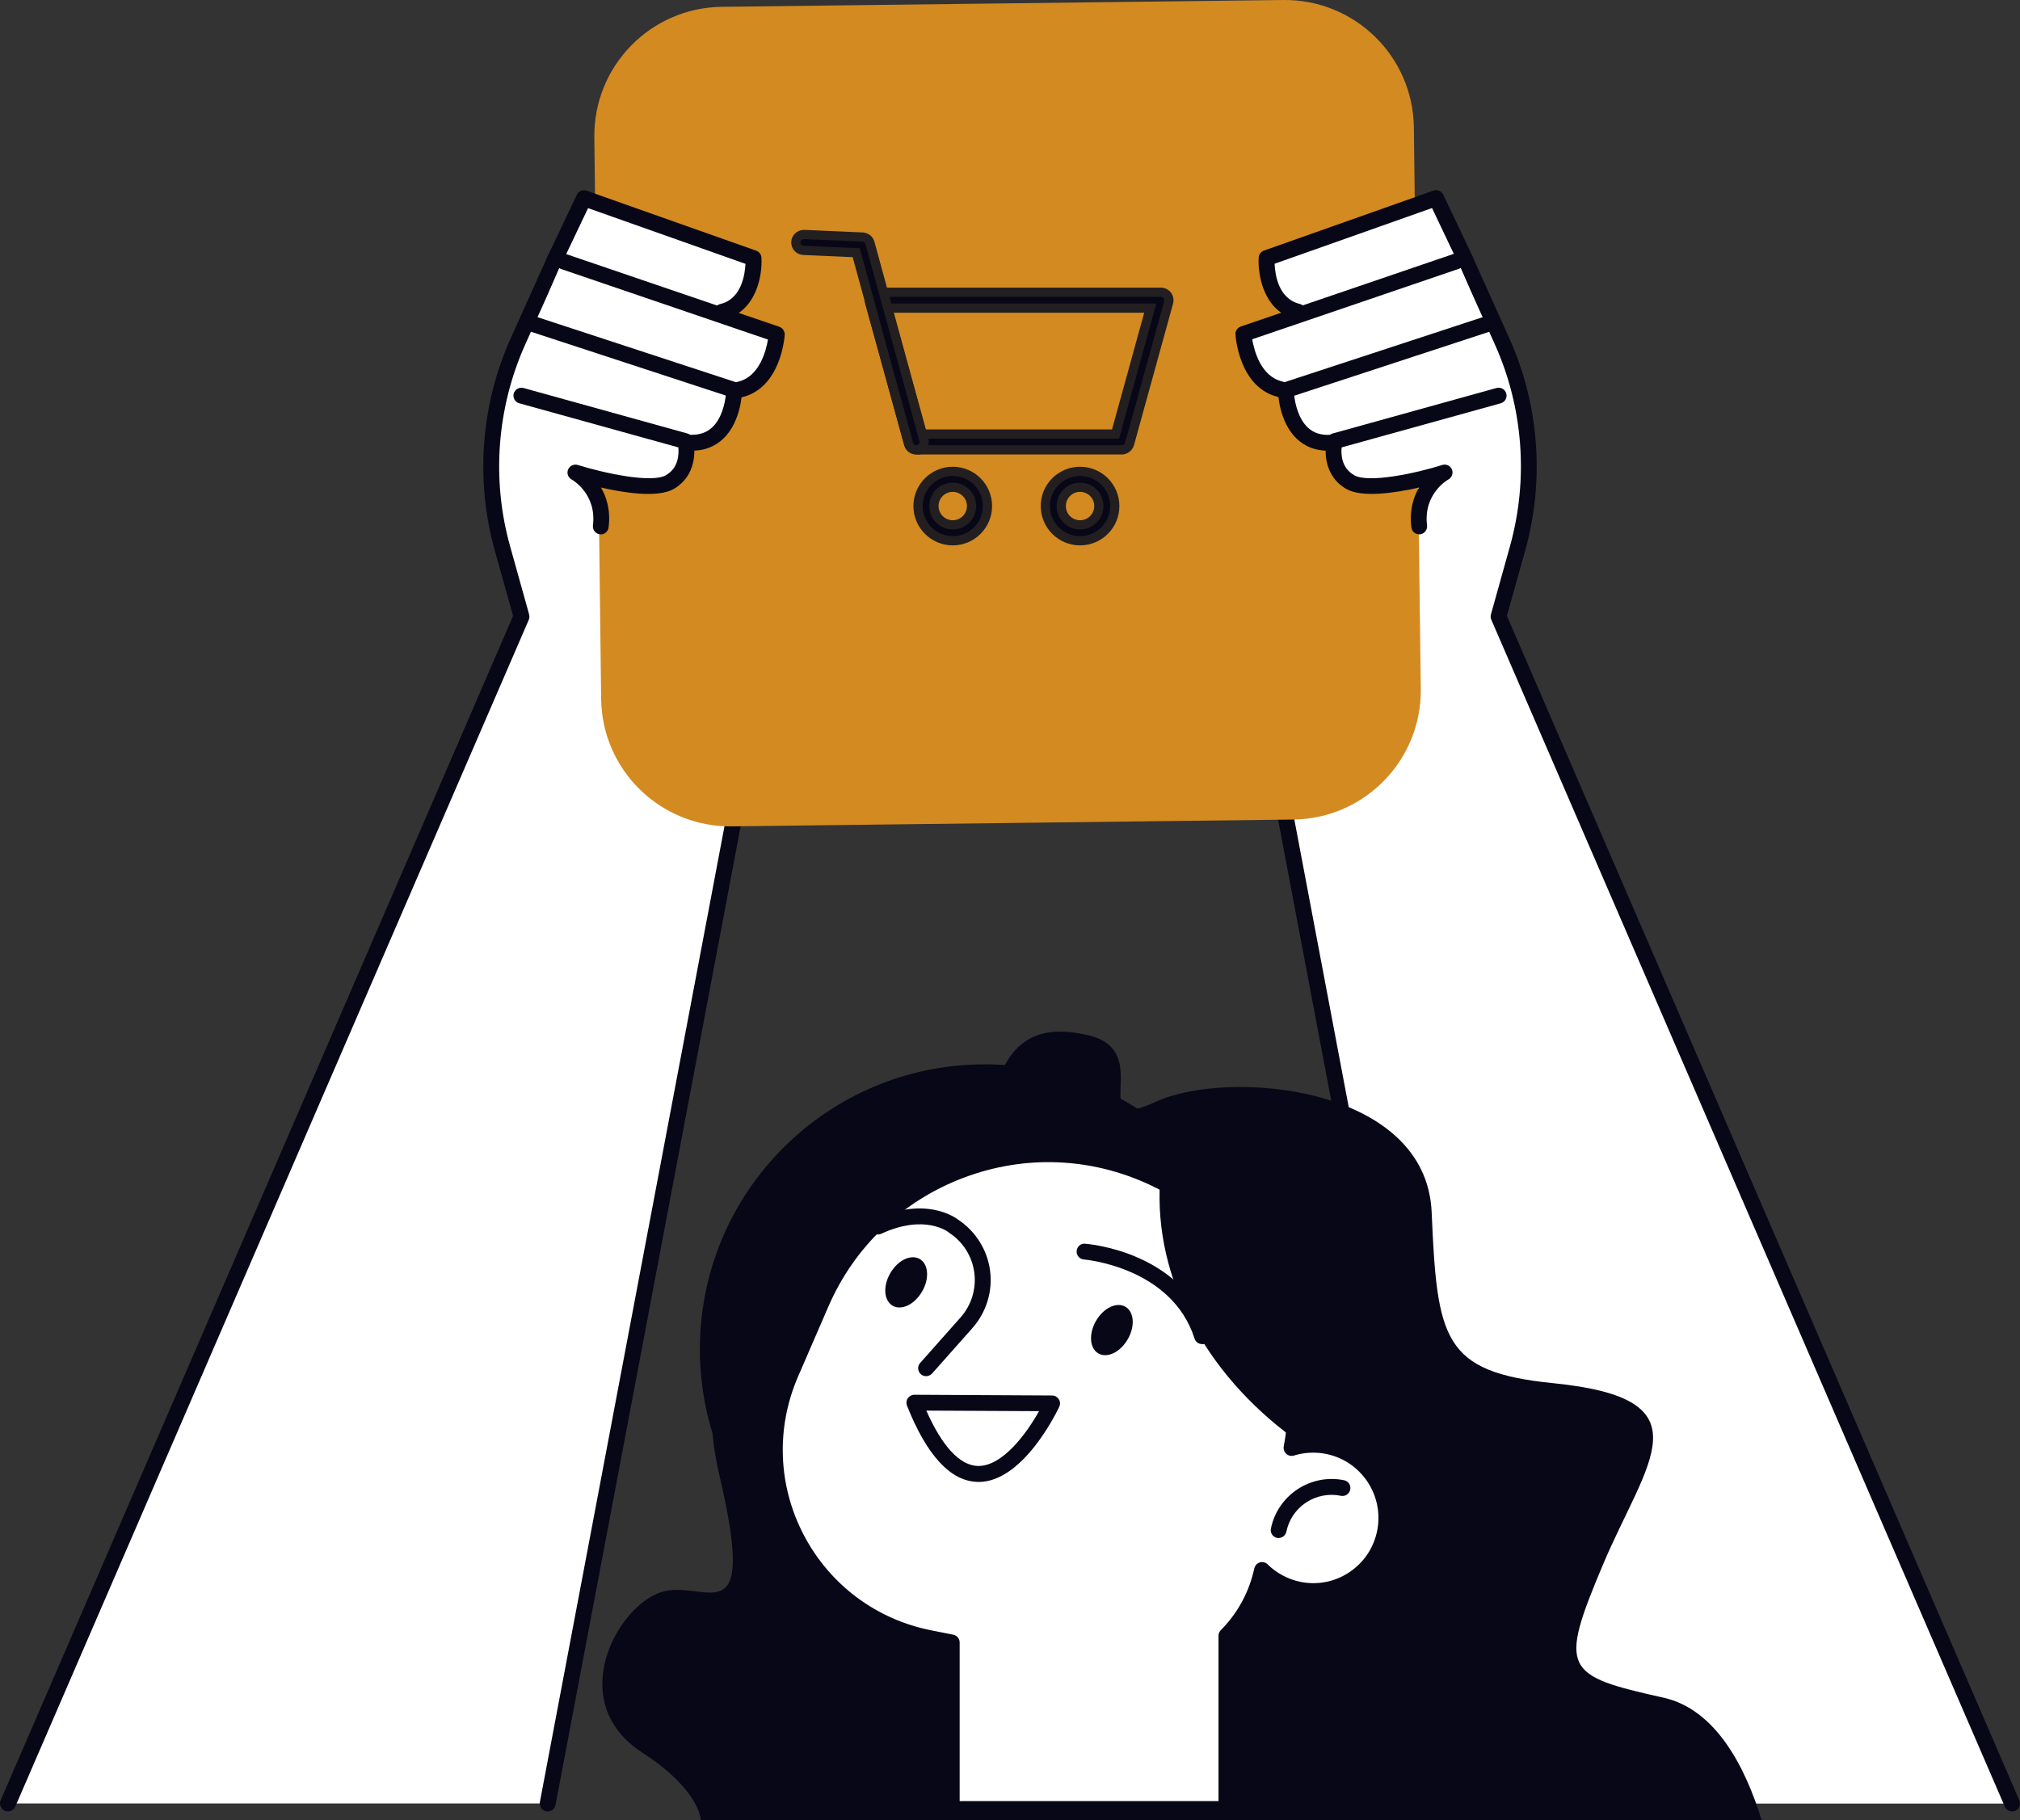
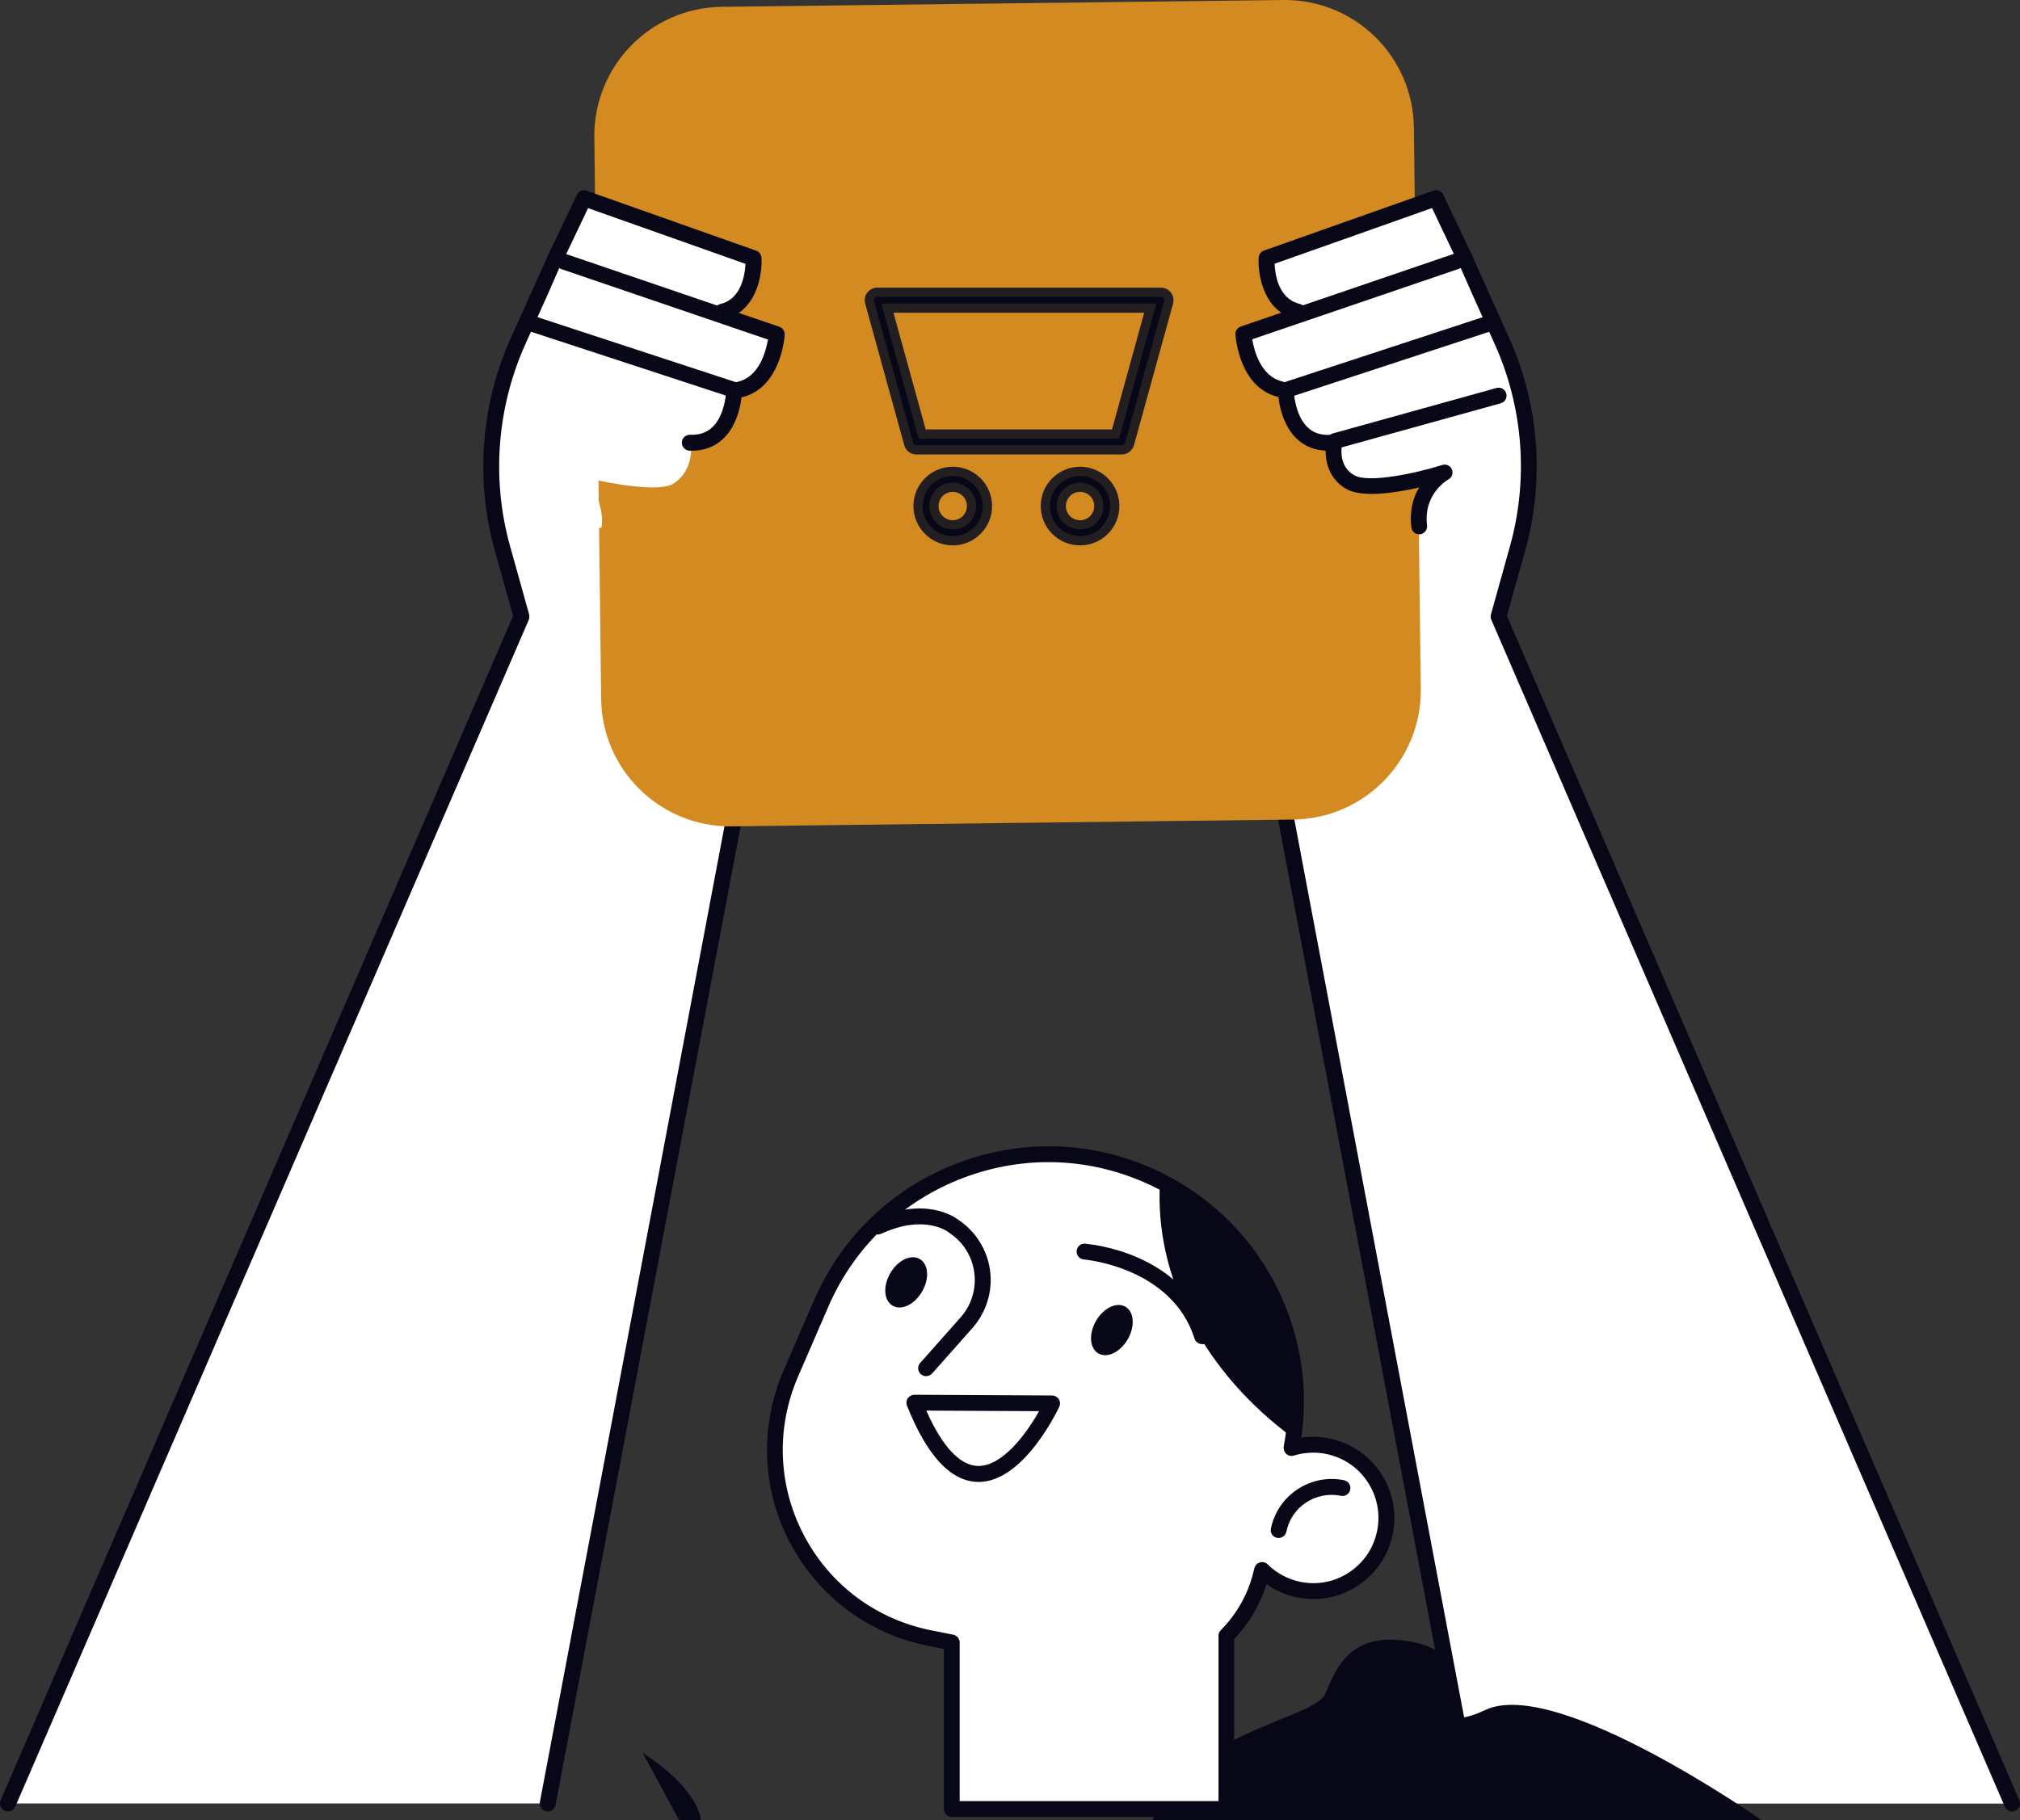
<svg xmlns="http://www.w3.org/2000/svg" id="Livello_1" viewBox="0 0 219.29 197.64">
  <rect x="0" y="0" width="219.29" height="197.64" fill="#333333" stroke="none" />
  <defs>
    <style>.cls-1{fill:none;stroke:#0096ea;stroke-width:47.49px;}.cls-1,.cls-2{stroke-miterlimit:10;}.cls-2{stroke:#231f20;}.cls-2,.cls-3{fill:#080717;}.cls-3,.cls-4,.cls-5{stroke-width:0px;}.cls-4{fill:#d38a20;}.cls-5{fill:#fff;}</style>
  </defs>
  <rect class="cls-1" x="-159.46" y="-2071.26" width="956.89" height="3782.37" />
  <path class="cls-5" d="m59.47,195.83l22.05-116.6.3-51.25-18.22-6.34-3.36,6.53-3.99,8.87c-3.19,7.08-3.78,15.05-1.7,22.53l2.06,7.38L.86,195.83h58.6Z" />
  <path class="cls-3" d="m.86,196.69c-.11,0-.23-.03-.34-.07-.44-.19-.64-.7-.45-1.14L55.7,66.88l-1.98-7.07c-2.14-7.66-1.53-15.86,1.74-23.12l3.99-8.87,3.38-6.57c.2-.38.65-.56,1.05-.42l18.22,6.34c.34.12.58.45.58.82l-.3,51.24c0,.05,0,.1-.02.16l-22.05,116.6c-.09.47-.53.78-1.01.69-.47-.09-.78-.54-.69-1.01l22.04-116.53.3-50.56-16.93-5.89-3.02,5.86-3.97,8.83c-3.09,6.88-3.69,14.68-1.65,21.95l2.06,7.38c.05.19.04.4-.03.58L1.66,196.17c-.15.33-.46.52-.79.52Z" />
  <path class="cls-5" d="m159.83,195.83l-22.05-116.6-.3-51.25,18.22-6.34,3.36,6.53,3.99,8.87c3.19,7.08,3.78,15.05,1.7,22.53l-2.06,7.38,55.75,128.89h-58.61Z" />
  <path class="cls-3" d="m218.43,196.69c-.34,0-.65-.2-.79-.52l-55.75-128.89c-.08-.18-.09-.39-.03-.58l2.06-7.38c2.03-7.27,1.45-15.06-1.65-21.95l-3.99-8.87-3-5.82-16.93,5.89.3,50.56,22.03,116.53c.09.47-.22.92-.69,1.01-.47.09-.92-.22-1.01-.69l-22.05-116.59c0-.05-.02-.1-.02-.16l-.3-51.25c0-.37.23-.7.58-.82l18.22-6.34c.4-.14.85.03,1.05.42l3.36,6.53,4.01,8.91c3.27,7.26,3.88,15.46,1.74,23.12l-1.98,7.07,55.63,128.62c.19.44,0,.95-.45,1.14-.11.04-.22.06-.34.06Z" />
  <path class="cls-4" d="m140.4,88.99l-60.96.74c-7.74.09-14.09-6.1-14.18-13.85l-.74-60.96c-.09-7.74,6.1-14.09,13.85-14.18L139.31,0c7.74-.09,14.09,6.1,14.18,13.85l.75,60.96c.09,7.74-6.11,14.09-13.85,14.18Z" />
  <path class="cls-5" d="m164.74,47.54c-.46-5.68-6.13-18.35-6.37-18.89l-2.79-6.24c-.17-.4-.6-.59-.99-.44l-16.27,6.13c-.3.11-.52.41-.53.76-.09,1.5.31,4.21,2.1,5.61l-3.79,1.38c-.34.12-.57.47-.54.86,0,.22.35,5.45,4.13,6.43.12,1.05.51,2.99,1.78,4.27.75.75,1.68,1.15,2.77,1.21,0,1.28.41,2.93,1.96,3.9,1.52.96,6.76,0,9.11-.57-.53.99-1.68,3.65-1.31,5.33.1.48,11.25-3.5,10.75-9.74Z" />
  <path class="cls-3" d="m138.98,43.14c-.07,0-.13,0-.2-.03-4.27-1.01-4.64-6.56-4.66-6.79-.03-.39.22-.74.59-.87l23.13-7.89c.45-.16.94.09,1.09.53.16.45-.09.94-.53,1.09l-22.46,7.66c.22,1.27.94,4.03,3.26,4.58.47.11.75.58.64,1.03-.1.41-.46.68-.84.68Z" />
  <path class="cls-3" d="m140.9,34.7c-.07,0-.13,0-.2-.03-3.47-.82-4.17-4.74-4.06-6.7.02-.34.25-.65.57-.76l18.4-6.51c.41-.15.88.04,1.07.44l3.15,6.63c.21.43.03.95-.4,1.15-.43.21-.95.03-1.15-.4l-2.82-5.93-17.09,6.05c.05,1.17.41,3.81,2.73,4.36.47.11.75.58.64,1.03-.1.4-.46.67-.84.67Z" />
  <path class="cls-3" d="m144.18,48.94c-1.35,0-2.49-.43-3.4-1.29-1.99-1.89-2.05-5.14-2.05-5.28,0-.38.23-.72.59-.83l22.04-7.23c.46-.15.94.09,1.09.55.15.45-.09.94-.55,1.09l-21.4,7.02c.11.87.44,2.47,1.46,3.44.62.59,1.41.85,2.4.81.48-.02.88.35.9.83.02.47-.35.88-.83.9-.08,0-.17,0-.26,0Z" />
  <path class="cls-3" d="m154.07,58.02c-.43,0-.8-.32-.85-.76-.23-1.84.21-3.27.83-4.32-2.63.59-6.23,1.14-7.94.13-2.38-1.4-2.38-4.14-2.04-5.39.08-.29.31-.53.6-.61l17.79-4.94c.47-.13.93.14,1.06.6.13.46-.14.93-.6,1.06l-17.27,4.79c-.08.75-.03,2.21,1.34,3.01,1.54.91,6.7-.19,9.58-1.1.42-.14.88.08,1.05.48s0,.88-.38,1.09c-.11.06-2.74,1.57-2.32,4.99.06.47-.28.9-.75.97-.03,0-.07,0-.1,0Z" />
  <path class="cls-5" d="m54.55,47.54c.46-5.68,6.13-18.35,6.37-18.89l2.79-6.24c.17-.4.6-.59.99-.44l16.27,6.13c.3.11.52.41.53.76.09,1.5-.31,4.21-2.1,5.61l3.79,1.38c.34.12.57.47.54.86,0,.22-.35,5.45-4.13,6.43-.12,1.05-.51,2.99-1.78,4.27-.75.75-1.68,1.15-2.77,1.21,0,1.28-.41,2.93-1.96,3.9-1.52.96-6.76,0-9.11-.57.53.99,1.68,3.65,1.31,5.33-.1.48-11.24-3.5-10.75-9.74Z" />
  <path class="cls-3" d="m80.31,43.14c-.39,0-.74-.27-.84-.66-.11-.47.18-.93.64-1.03,2.32-.54,3.04-3.31,3.26-4.58l-22.46-7.66c-.45-.16-.69-.65-.53-1.09s.65-.69,1.09-.53l23.13,7.89c.37.13.6.48.59.87-.02.23-.4,5.78-4.66,6.79-.08,0-.14,0-.21,0Z" />
  <path class="cls-3" d="m78.4,34.7c-.39,0-.74-.27-.84-.66-.11-.47.18-.93.64-1.03,2.29-.54,2.67-3.19,2.73-4.36l-17.09-6.05-2.82,5.93c-.21.43-.72.61-1.15.4-.43-.21-.61-.72-.4-1.15l3.15-6.63c.19-.4.65-.59,1.07-.44l18.4,6.51c.33.11.55.41.57.76.12,1.96-.58,5.88-4.06,6.7-.08.02-.15.02-.21.02Z" />
  <path class="cls-3" d="m75.12,48.94c-.09,0-.18,0-.27,0-.47-.02-.84-.42-.83-.9.02-.47.4-.84.9-.83.99.03,1.78-.22,2.41-.82,1.02-.96,1.35-2.56,1.46-3.44l-21.4-7.01c-.45-.15-.7-.64-.55-1.09.15-.45.64-.7,1.09-.55l22.04,7.23c.36.12.59.46.59.83,0,.14-.06,3.4-2.05,5.28-.9.86-2.05,1.3-3.4,1.3Z" />
-   <path class="cls-3" d="m65.22,58.02s-.07,0-.1,0c-.47-.06-.81-.49-.75-.97.42-3.41-2.21-4.93-2.32-4.99-.39-.22-.55-.69-.37-1.09.17-.4.63-.61,1.05-.48,2.89.9,8.04,2.01,9.58,1.1,1.36-.8,1.4-2.26,1.33-3.01l-17.27-4.79c-.46-.13-.72-.6-.6-1.06.13-.46.6-.72,1.06-.6l17.79,4.94c.29.08.53.31.6.61.34,1.25.34,3.99-2.04,5.39-1.71,1.01-5.31.47-7.94-.13.62,1.06,1.06,2.48.83,4.32-.06.45-.43.77-.85.77Z" />
-   <circle class="cls-3" cx="106.91" cy="146.5" r="30.93" />
-   <path class="cls-3" d="m69.76,190.33c4.01,2.58,6.05,5.3,6.34,7.31h115.14c-1.73-5.67-4.93-12.03-10.66-13.3-10.78-2.4-11.38-3-6.59-14.38,4.79-11.38,11.56-18.08-5.39-19.77-11.98-1.2-12.58-4.79-13.18-18.57s-22.16-15.58-29.95-11.98c-7.79,3.59,0-5.39-7.19-7.19-7.19-1.8-8.99,2.4-10.19,5.39s-16.17,4.2-19.17,14.98c-3,10.78-14.98,9.58-10.78,27.56,4.2,17.97-1.8,10.78-6.59,12.58-4.77,1.8-10.17,11.99-1.78,17.37Z" />
+   <path class="cls-3" d="m69.76,190.33c4.01,2.58,6.05,5.3,6.34,7.31h115.14s-22.16-15.58-29.95-11.98c-7.79,3.59,0-5.39-7.19-7.19-7.19-1.8-8.99,2.4-10.19,5.39s-16.17,4.2-19.17,14.98c-3,10.78-14.98,9.58-10.78,27.56,4.2,17.97-1.8,10.78-6.59,12.58-4.77,1.8-10.17,11.99-1.78,17.37Z" />
  <path class="cls-5" d="m144.17,157.03c-1.36-.28-2.71-.19-3.95.19,2.27-11.97-3.8-24.08-14.93-29.31-13.73-6.46-30.08-.29-36.12,13.62l-3.3,7.62c-5.29,12.19,2.05,26.15,15.09,28.72l2.38.47v18.1h29.81v-18.82c1.78-1.79,3.11-4.06,3.76-6.67l.12-.47c1.05,1.03,2.4,1.8,3.96,2.12,4.3.88,8.5-1.89,9.38-6.18.88-4.3-1.89-8.5-6.19-9.38Z" />
  <path class="cls-3" d="m133.14,197.29h-29.81c-.47,0-.86-.39-.86-.86v-17.38l-1.68-.33c-6.47-1.28-11.94-5.35-15.02-11.19-3.07-5.84-3.33-12.66-.7-18.72l3.3-7.62c3.02-6.95,8.57-12.25,15.67-14.92,7.08-2.67,14.76-2.37,21.62.86,11.04,5.2,17.33,16.98,15.62,28.98,1.01-.15,2.05-.12,3.06.09h0c4.76.97,7.82,5.64,6.85,10.39-.47,2.3-1.81,4.28-3.77,5.58s-4.31,1.75-6.62,1.28c-1.2-.24-2.32-.73-3.31-1.44-.69,2.22-1.89,4.27-3.5,5.96v18.47c0,.47-.38.86-.85.86Zm-28.94-1.72h28.08v-17.96c0-.22.09-.45.25-.6,1.73-1.74,2.95-3.91,3.53-6.27l.12-.47c.08-.3.3-.53.6-.62.29-.09.62,0,.84.22.97.96,2.2,1.61,3.53,1.89,1.85.38,3.74.02,5.32-1.03s2.65-2.64,3.03-4.49c.78-3.83-1.69-7.57-5.51-8.36h0c-1.16-.24-2.38-.18-3.52.17-.28.09-.6.02-.83-.18-.22-.2-.33-.51-.28-.8,2.21-11.66-3.73-23.33-14.46-28.38-6.43-3.02-13.62-3.32-20.28-.81-6.64,2.51-11.87,7.48-14.69,13.99l-3.3,7.62c-2.41,5.58-2.18,11.85.65,17.23s7.86,9.13,13.82,10.31l2.38.47c.4.08.7.43.7.84v17.24h0Z" />
  <path class="cls-3" d="m138.81,167.01c-.06,0-.11,0-.17-.02-.47-.09-.77-.55-.67-1.02.75-3.63,4.31-5.98,7.94-5.24.47.09.77.55.67,1.02s-.55.77-1.02.67c-1.31-.27-2.65,0-3.76.72-1.11.73-1.88,1.86-2.15,3.17-.09.41-.44.69-.84.69Z" />
  <path class="cls-3" d="m100.53,149.43c-.21,0-.4-.07-.57-.22-.35-.32-.39-.86-.07-1.21l4.39-4.95c1.18-1.33,1.72-3.1,1.49-4.86s-1.21-3.33-2.7-4.31c-.03-.02-.05-.03-.08-.06-.09-.08-2.61-2.03-7.33.15-.43.2-.95,0-1.15-.42s0-.95.42-1.15c5.46-2.52,8.68-.28,9.12.06,1.88,1.26,3.13,3.26,3.43,5.5.3,2.26-.4,4.52-1.9,6.23l-4.39,4.95c-.19.2-.43.29-.66.29Z" />
  <path class="cls-3" d="m122.1,145.91c-.98,1.27-2.4,1.62-3.18.8-.77-.82-.59-2.51.39-3.77s2.4-1.62,3.18-.8c.77.82.59,2.51-.39,3.77Z" />
  <path class="cls-3" d="m99.77,140.73c-.98,1.27-2.41,1.62-3.18.8-.78-.82-.6-2.51.39-3.77.98-1.27,2.41-1.62,3.18-.8.78.82.6,2.51-.39,3.77Z" />
  <path class="cls-5" d="m99.26,152.3l14.95.08s-8.04,17.3-14.95-.08Z" />
  <path class="cls-3" d="m106.22,160.91h-.13c-2.91-.09-5.48-2.87-7.63-8.28-.1-.27-.07-.57.09-.8.16-.23.43-.38.72-.38h0l14.95.08c.29,0,.57.16.72.4.16.25.18.56.05.83-.16.33-3.85,8.16-8.76,8.16Zm-5.66-7.74c1.72,3.89,3.64,5.95,5.58,6.01h.09c2.65,0,5.25-3.59,6.57-5.95l-12.24-.06Z" />
  <path class="cls-3" d="m140.39,156.14c1.68-11.38-4.07-22.66-14.46-27.9-.66,10.62,4.98,20.94,14.46,27.9Z" />
  <path class="cls-3" d="m130.5,145.95c-.36,0-.71-.23-.82-.6-2.48-7.78-11.92-8.58-12.01-8.59-.47-.03-.83-.45-.79-.92.03-.47.44-.84.92-.79.43.03,10.68.89,13.52,9.79.15.46-.1.94-.56,1.09-.09.02-.17.03-.26.03Z" />
  <path class="cls-2" d="m121.77,48.85h-22.29c-.39,0-.72-.26-.83-.63l-4.25-15.4c-.07-.26-.02-.53.15-.75.16-.22.41-.34.69-.34h30.79c.27,0,.53.13.69.34.16.22.22.49.15.75-1.42,5.14-2.83,10.27-4.25,15.4-.12.37-.46.63-.84.63Zm-21.65-1.72h20.98c1.26-4.56,2.52-9.12,3.77-13.67h-28.53l3.77,13.67Z" />
-   <path class="cls-2" d="m99.47,48.85c-.38,0-.72-.25-.83-.64l-5.69-20.77-5.73-.25c-.47-.02-.84-.42-.83-.9.02-.47.45-.84.9-.83l6.36.28c.37.02.7.28.79.63l5.85,21.37c.13.46-.15.93-.6,1.06-.07.03-.15.04-.22.04Z" />
  <path class="cls-2" d="m103.43,58.72c-2.08,0-3.77-1.69-3.77-3.77s1.69-3.77,3.77-3.77,3.77,1.69,3.77,3.77-1.69,3.77-3.77,3.77Zm0-5.81c-1.13,0-2.04.91-2.04,2.04s.91,2.04,2.04,2.04,2.04-.91,2.04-2.04-.92-2.04-2.04-2.04Z" />
  <path class="cls-2" d="m117.25,58.72c-2.08,0-3.77-1.69-3.77-3.77s1.69-3.77,3.77-3.77,3.77,1.69,3.77,3.77-1.69,3.77-3.77,3.77Zm0-5.81c-1.13,0-2.04.91-2.04,2.04s.91,2.04,2.04,2.04,2.04-.91,2.04-2.04-.91-2.04-2.04-2.04Z" />
</svg>